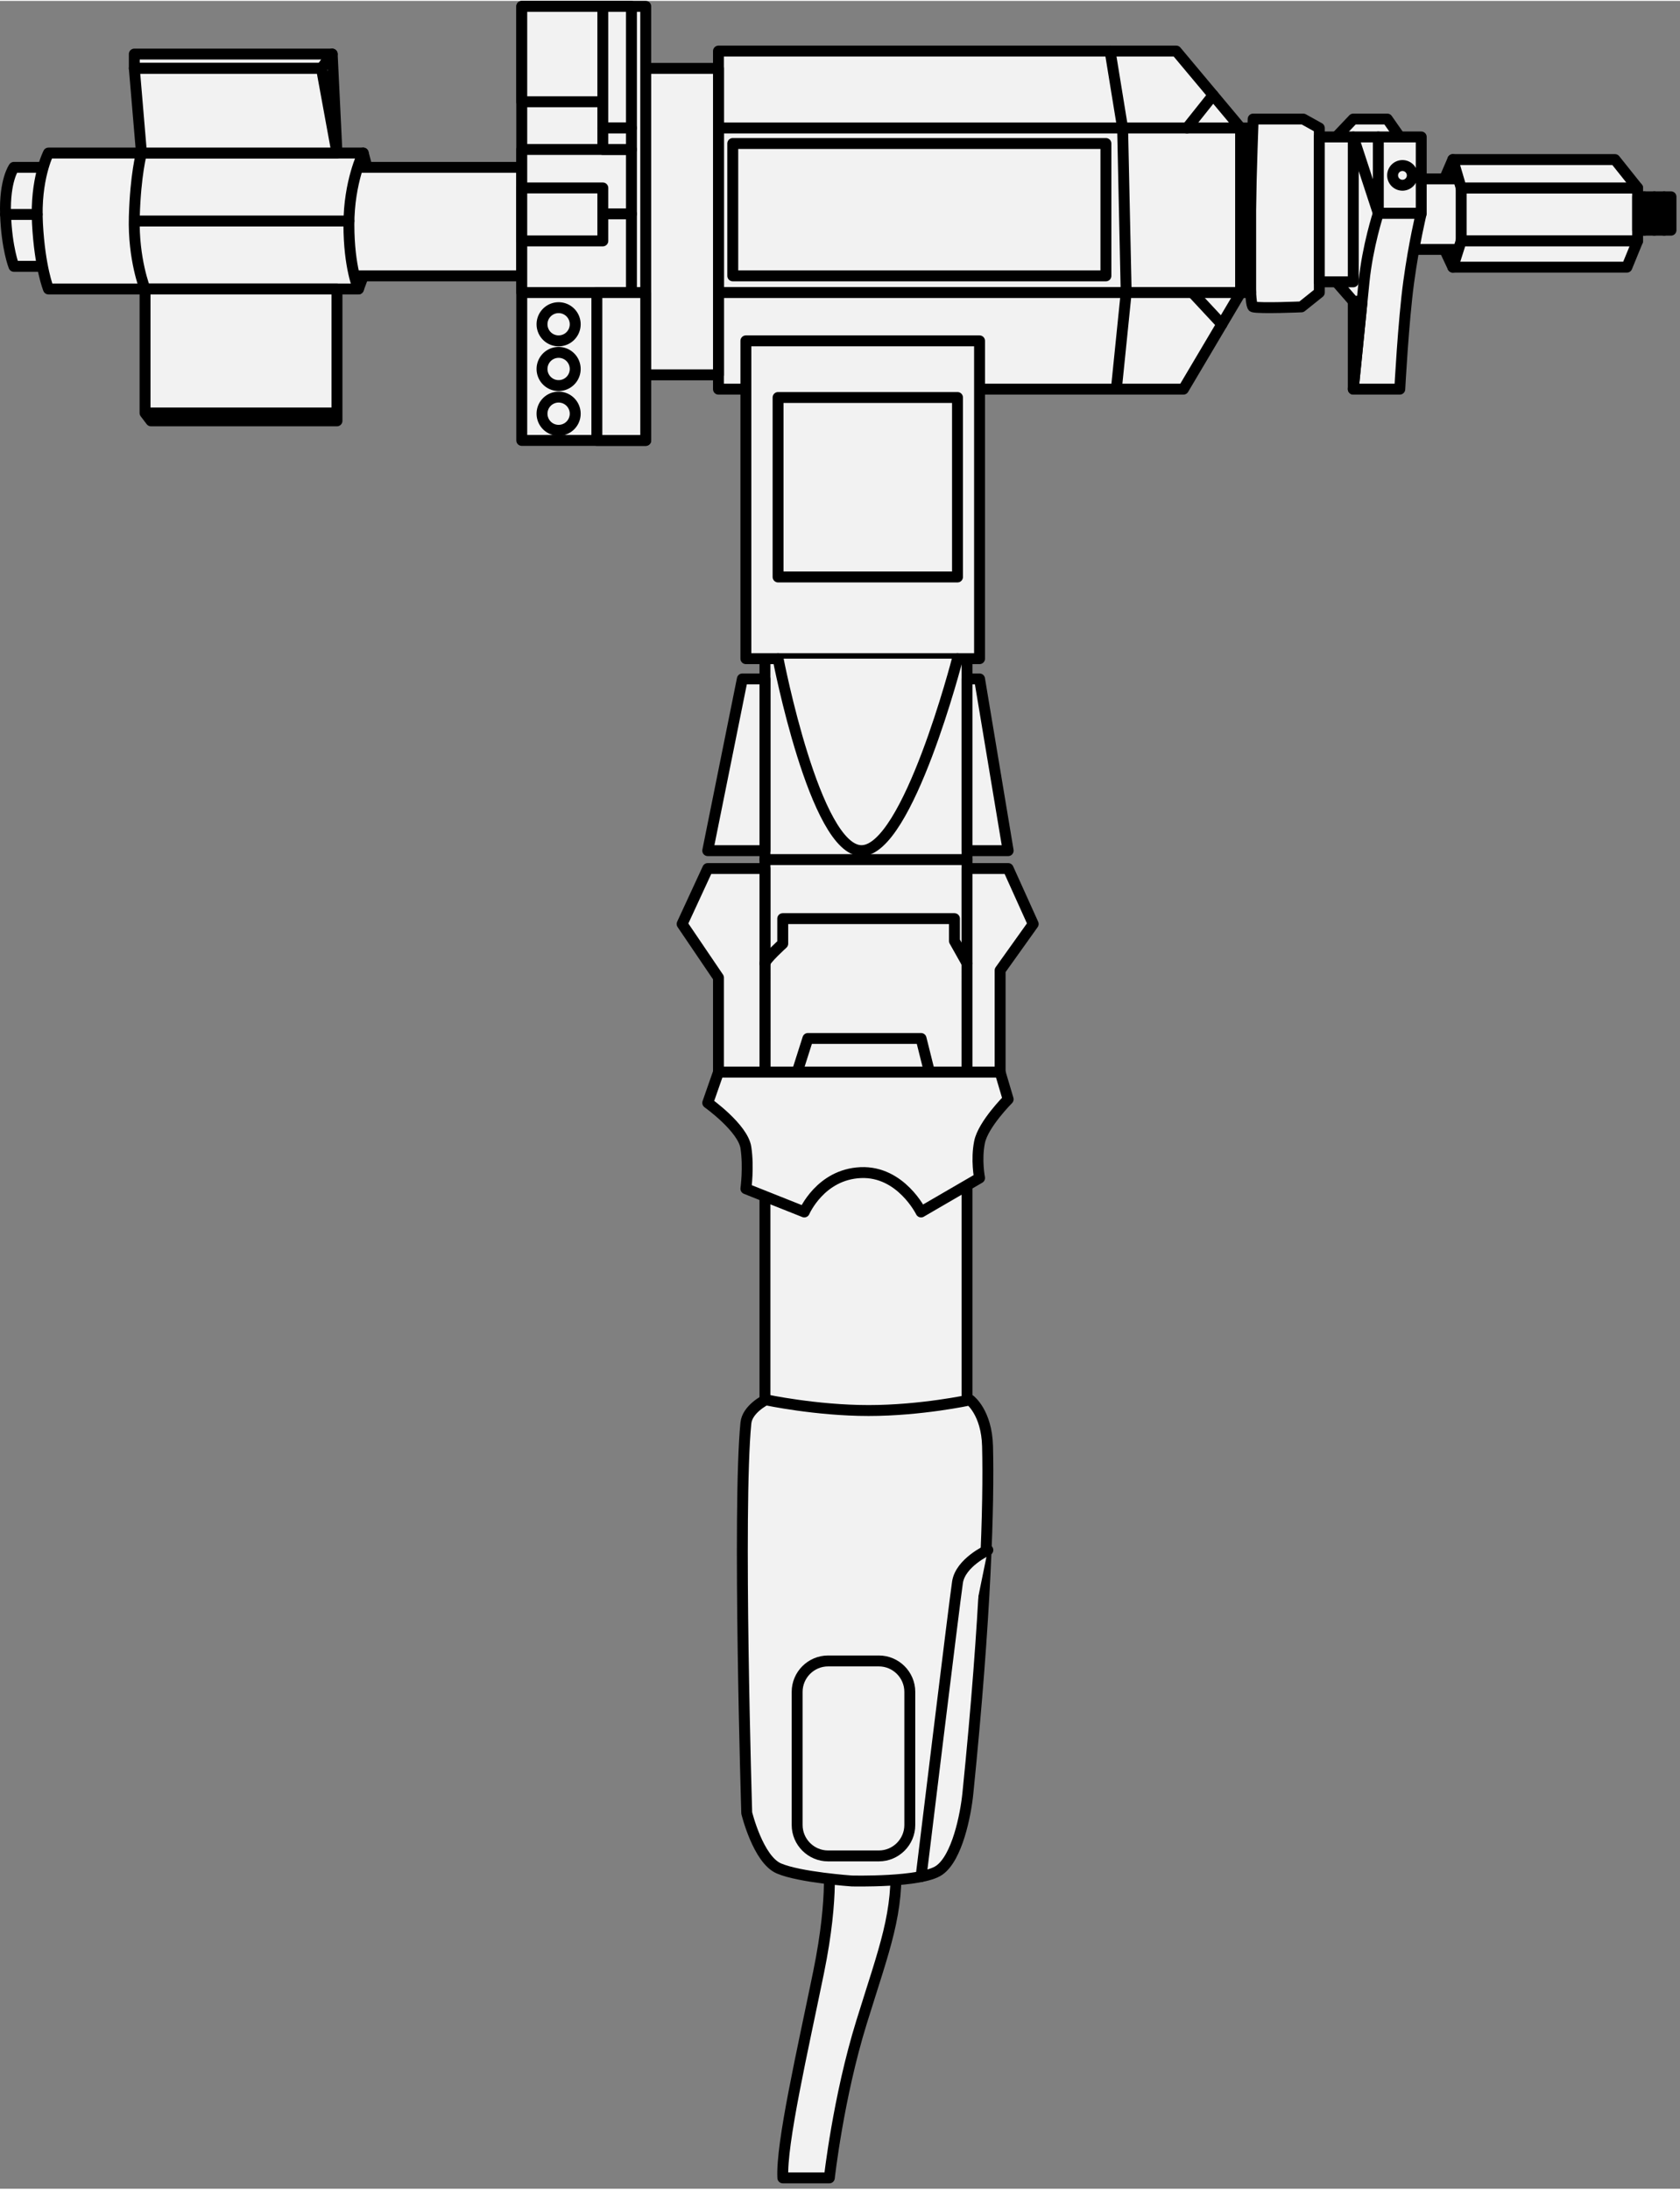
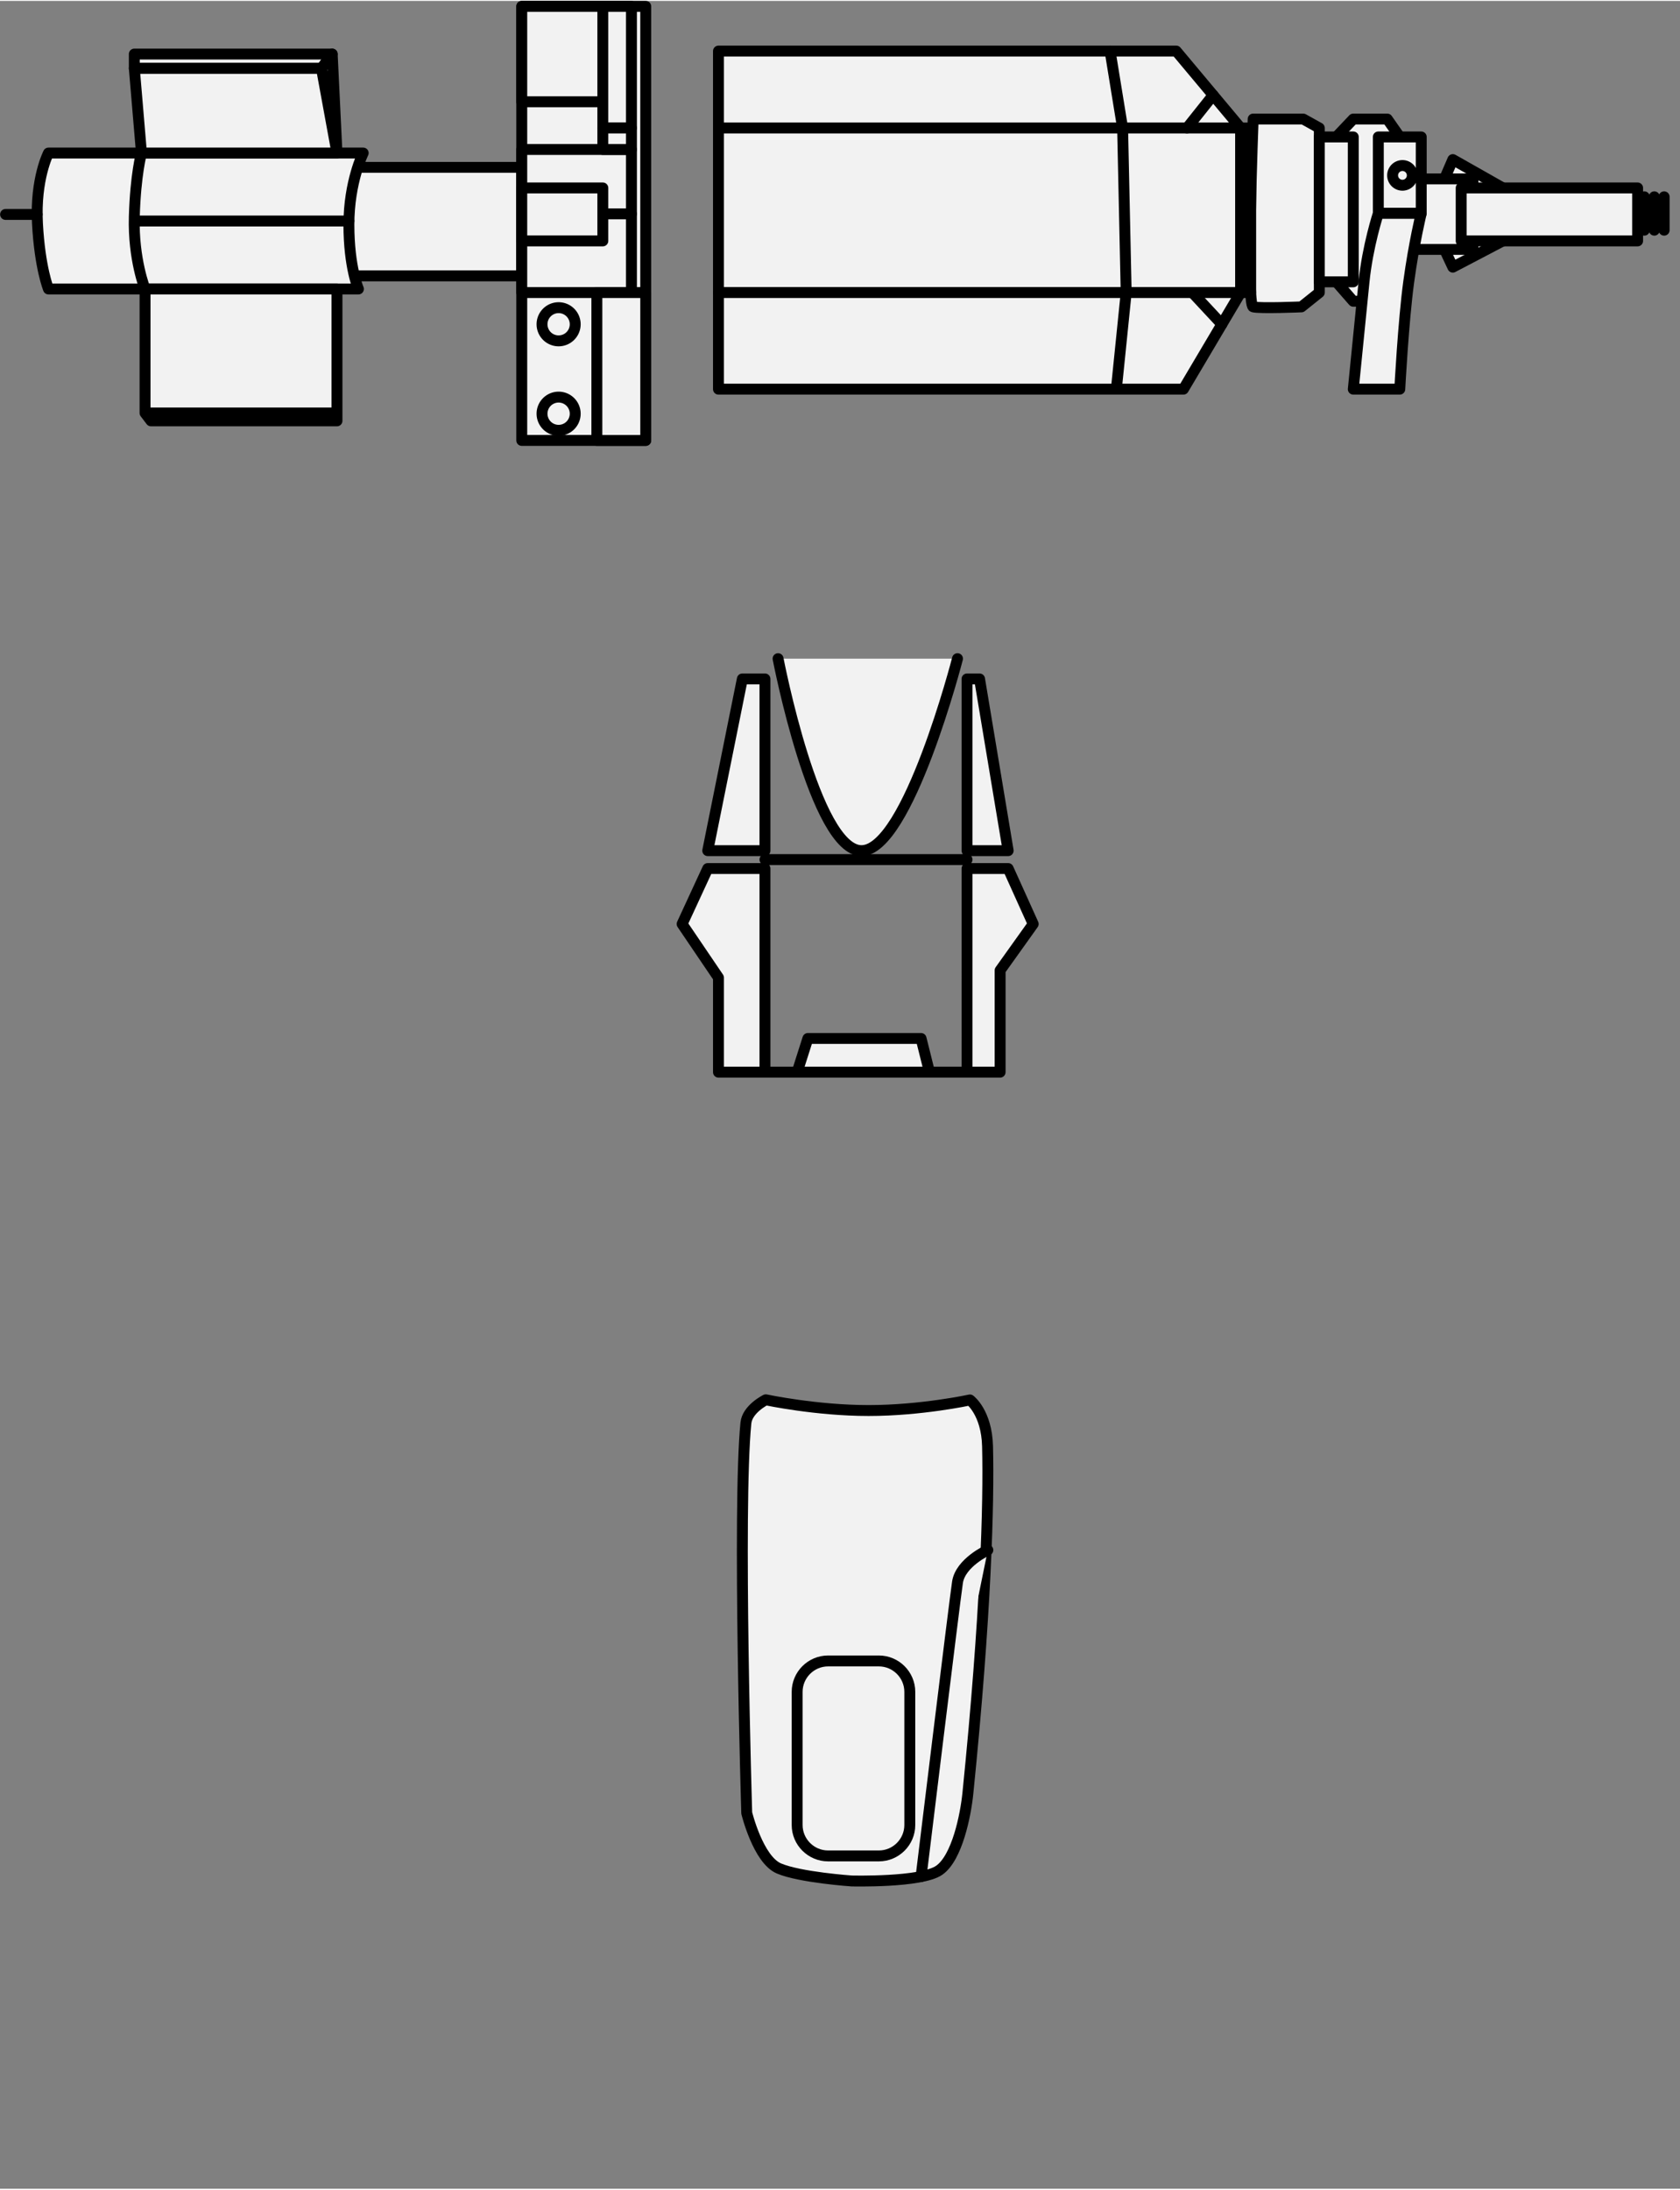
<svg xmlns="http://www.w3.org/2000/svg" width="231" height="301" viewBox="0 0 308 401" xml:space="preserve" style="fill-rule:evenodd;clip-rule:evenodd;stroke-linecap:round;stroke-linejoin:round;stroke-miterlimit:10">
  <rect x="0" y="0" width="308" height="401" fill="#808080" stroke="none" />
-   <path d="M143.521 399h8.524s1.634-14.753 5.899-28.522c4.264-13.77 6.887-19.999 6.231-30.49-.656-10.49-12.366 0-12.366 0s1.219 6.885-1.731 21.31c-2.951 14.425-6.885 31.473-6.557 37.702Zm-3.278-278.447h37.046v151.572h-37.046zM2.549 30.506S.8 32.901 1.019 39.134c.218 6.234 1.53 9.513 1.53 9.513h9.18l2.622-10.437-4.152-7.704h-7.65Zm67.536 10.491-4.372 11.802-4.808-12.458 5.683-12.458 3.497 13.114Z" style="fill:#f2f2f2;fill-rule:nonzero;stroke:#000;stroke-width:2px" />
  <path style="fill:#f2f2f2;fill-rule:nonzero;stroke:#000;stroke-width:2px" d="M61.779 30.506h33.877v19.889H61.779zm204.573-1.425-1.529 3.542v12.923l1.529 3.251 9.18-4.808v-9.708l-9.18-5.2Z" />
  <path style="fill:#f2f2f2;fill-rule:nonzero;stroke:#000;stroke-width:2px" d="M257.118 32.624h12.923v12.922h-12.923zm-12.13-7.691 3.114-3.279h6.23l2.295 3.279-2.295 30.116h-6.23l-3.114-3.561V24.933Zm-113.269-1.639h95.73v30.161h-95.73zm0-14.098v14.097h95.73L215.646 9.196h-83.927Z" />
  <path d="M131.719 53.455v17.704h85.239l10.491-17.704h-95.73Zm71.797-44.259 2.295 14.097m.655 30.162-.655-30.161m-1.147 47.864 1.803-17.704m23.277-31.8s-1.312 34.096 0 34.424c1.311.327 8.852 0 8.852 0l3.278-2.623V23.294l-2.95-1.64h-9.18Z" style="fill:#f2f2f2;fill-rule:nonzero;stroke:#000;stroke-width:2px" />
  <path style="fill:#f2f2f2;fill-rule:nonzero;stroke:#000;stroke-width:2px" d="M227.449 23.294h1.842v30.161h-1.842zm14.424 1.639h6.229v26.555h-6.229zm10.819 0h7.868v14.006h-7.868z" />
  <path d="M248.102 71.158h8.524s.656-12.458 1.639-19.67c.984-7.213 2.295-12.55 2.295-12.55h-7.868s-1.967 5.992-2.622 12.55l-1.968 19.67Z" style="fill:#f2f2f2;fill-rule:nonzero;stroke:#000;stroke-width:2px" />
  <path d="M258.921 31.936a1.804 1.804 0 1 1-3.607-.001 1.804 1.804 0 0 1 3.607.001" style="fill:#f2f2f2;fill-rule:nonzero" />
  <path d="M258.921 31.936a1.804 1.804 0 1 1-3.607-.001 1.804 1.804 0 0 1 3.607.001Z" style="fill:none;stroke:#000;stroke-width:2px" />
  <path style="fill:#f2f2f2;fill-rule:nonzero;stroke:#000;stroke-width:2px" d="M267.882 34.28h32.347v9.708h-32.347z" />
-   <path d="M266.352 29.081h29.725l4.152 5.2h-32.347l-1.53-5.2Zm0 19.716 1.53-4.808h32.347l-1.967 4.808h-31.91Zm33.877-12.896h6.12v6.12h-6.12zm-52.127 35.257v-16.11h1.611l-1.611 16.11Zm0-46.225h4.59m0 14.006-4.59-14.006m-113.761 1.202h68.41v24.26h-68.41zm2.405 36.171h42.838v58.247h-42.838z" style="fill:#f2f2f2;fill-rule:nonzero;stroke:#000;stroke-width:2px" />
-   <path style="fill:#f2f2f2;fill-rule:nonzero;stroke:#000;stroke-width:2px" d="M142.647 72.688h32.894v32.894h-32.894zm-24.261-60.322h13.333v56.17h-13.333z" />
  <path style="fill:#f2f2f2;fill-rule:nonzero;stroke:#000;stroke-width:2px" d="M95.656 1h22.73v79.556h-22.73z" />
  <path style="fill:#f2f2f2;fill-rule:nonzero;stroke:#000;stroke-width:2px" d="M95.656 27.228h20.108v26.227H95.656zm0-26.228h14.862v17.485H95.656zm14.862.001h5.246v22.293h-5.246z" />
  <path d="M105.455 59.265a3.041 3.041 0 1 1-6.083.001 3.041 3.041 0 0 1 6.083-.001" style="fill:#f2f2f2;fill-rule:nonzero" />
  <path d="M105.455 59.265a3.041 3.041 0 1 1-6.083.001 3.041 3.041 0 0 1 6.083-.001Z" style="fill:none;stroke:#000;stroke-width:2px" />
  <path d="M105.455 67.461a3.041 3.041 0 1 1-6.083.001 3.041 3.041 0 0 1 6.083-.001" style="fill:#f2f2f2;fill-rule:nonzero" />
-   <path d="M105.455 67.461a3.041 3.041 0 1 1-6.083.001 3.041 3.041 0 0 1 6.083-.001Z" style="fill:none;stroke:#000;stroke-width:2px" />
  <path d="M105.455 75.657a3.041 3.041 0 1 1-6.083.001 3.041 3.041 0 0 1 6.083-.001" style="fill:#f2f2f2;fill-rule:nonzero" />
  <path d="M105.455 75.657a3.041 3.041 0 1 1-6.083.001 3.041 3.041 0 0 1 6.083-.001Z" style="fill:none;stroke:#000;stroke-width:2px" />
  <path style="fill:#f2f2f2;fill-rule:nonzero;stroke:#000;stroke-width:2px" d="M109.425 53.454h8.961v27.102h-8.961zm1.093-30.16h5.246v3.934h-5.246zM95.656 34.28h14.862v9.708H95.656zm20.108 4.75h-5.246M8.887 27.883S6.429 32.6 6.867 40.779c.437 8.177 2.02 12.02 2.02 12.02h56.826s-1.748-3.934-1.748-11.802c0-7.868 2.622-13.114 2.622-13.114h-57.7Zm15.737-18.14v2.623h34.314l1.967-2.623H24.624Z" />
  <path d="m61.779 27.883-.874-18.14-1.967 2.622 2.841 15.518ZM24.624 12.365l1.312 15.518h35.843l-2.841-15.518H24.624Zm1.967 40.434h35.188v22.73H26.591zm1.093 24.169h34.095v-1.439H26.591l1.093 1.439ZM1.019 39.134h5.798m19.118-11.251s-1.093 3.934-1.312 11.693c-.218 7.759 1.968 13.223 1.968 13.223m37.374-12.458H24.624m276.835-4.439v6.12m1.831-6.12v6.12m1.802-6.12v6.12m-87.479-18.728 4.796-6.02m-3.812 36.181 5.408 5.81m-81.358 61.288s6.775 35.188 15.299 35.188c8.525 0 17.595-35.188 17.595-35.188m-35.144 135.836s-3.396 1.671-3.651 4.262c-1.55 15.733.154 71.469.154 71.469s2.076 8.524 5.901 10.164c3.825 1.639 13.332 2.294 13.332 2.294s12.786.329 16.064-1.966c3.279-2.295 4.839-10.082 5.246-14.098 3.322-32.782 3.864-53.185 3.606-63.601-.153-6.229-3.23-8.496-3.23-8.496s-8.9 1.939-18.571 1.939c-9.672 0-18.851-1.967-18.851-1.967Z" style="fill:#f2f2f2;fill-rule:nonzero;stroke:#000;stroke-width:2px" />
  <path d="M181.104 283.928s-5.018 2.294-5.563 5.901c-.547 3.606-6.679 53.953-6.679 53.953m-2.065-9.462c0 3.118-2.551 5.668-5.669 5.668h-9.315c-3.119 0-5.67-2.55-5.67-5.668v-24.397c0-3.118 2.551-5.668 5.67-5.668h9.315c3.118 0 5.669 2.55 5.669 5.668v24.397Zm-26.554-210.051h-4.148l-6.343 31.473h10.491v-31.473Zm37.046 0h2.295l5.245 31.473h-7.54v-31.473Zm-37.046 33.112h37.046m-47.537 1.639-4.699 10.164 6.666 9.835v17.32h8.524V159.02h-10.491Zm47.537 0h7.54l4.59 10.164-6.065 8.496v18.659h-6.065V159.02Zm-37.046 37.319h37.046m-29.178-6.174h20.751l1.542 6.174h-24.26l1.967-6.174Z" style="fill:#f2f2f2;fill-rule:nonzero;stroke:#000;stroke-width:2px" />
-   <path d="M140.243 176.396c0-.656 3.259-3.606 3.259-3.606v-4.59h31.481v4.098l2.306 4.098m-45.57 19.943-1.967 5.628s6.447 4.59 6.994 8.196c.546 3.607 0 7.541 0 7.541l10.709 4.261s2.951-6.884 10.327-7.212c7.377-.328 11.08 7.212 11.08 7.212l10.722-6.229s-.656-3.333 0-6.584c.655-3.25 5.245-7.84 5.245-7.84l-1.475-4.973h-51.635Z" style="fill:#f2f2f2;fill-rule:nonzero;stroke:#000;stroke-width:2px" />
</svg>